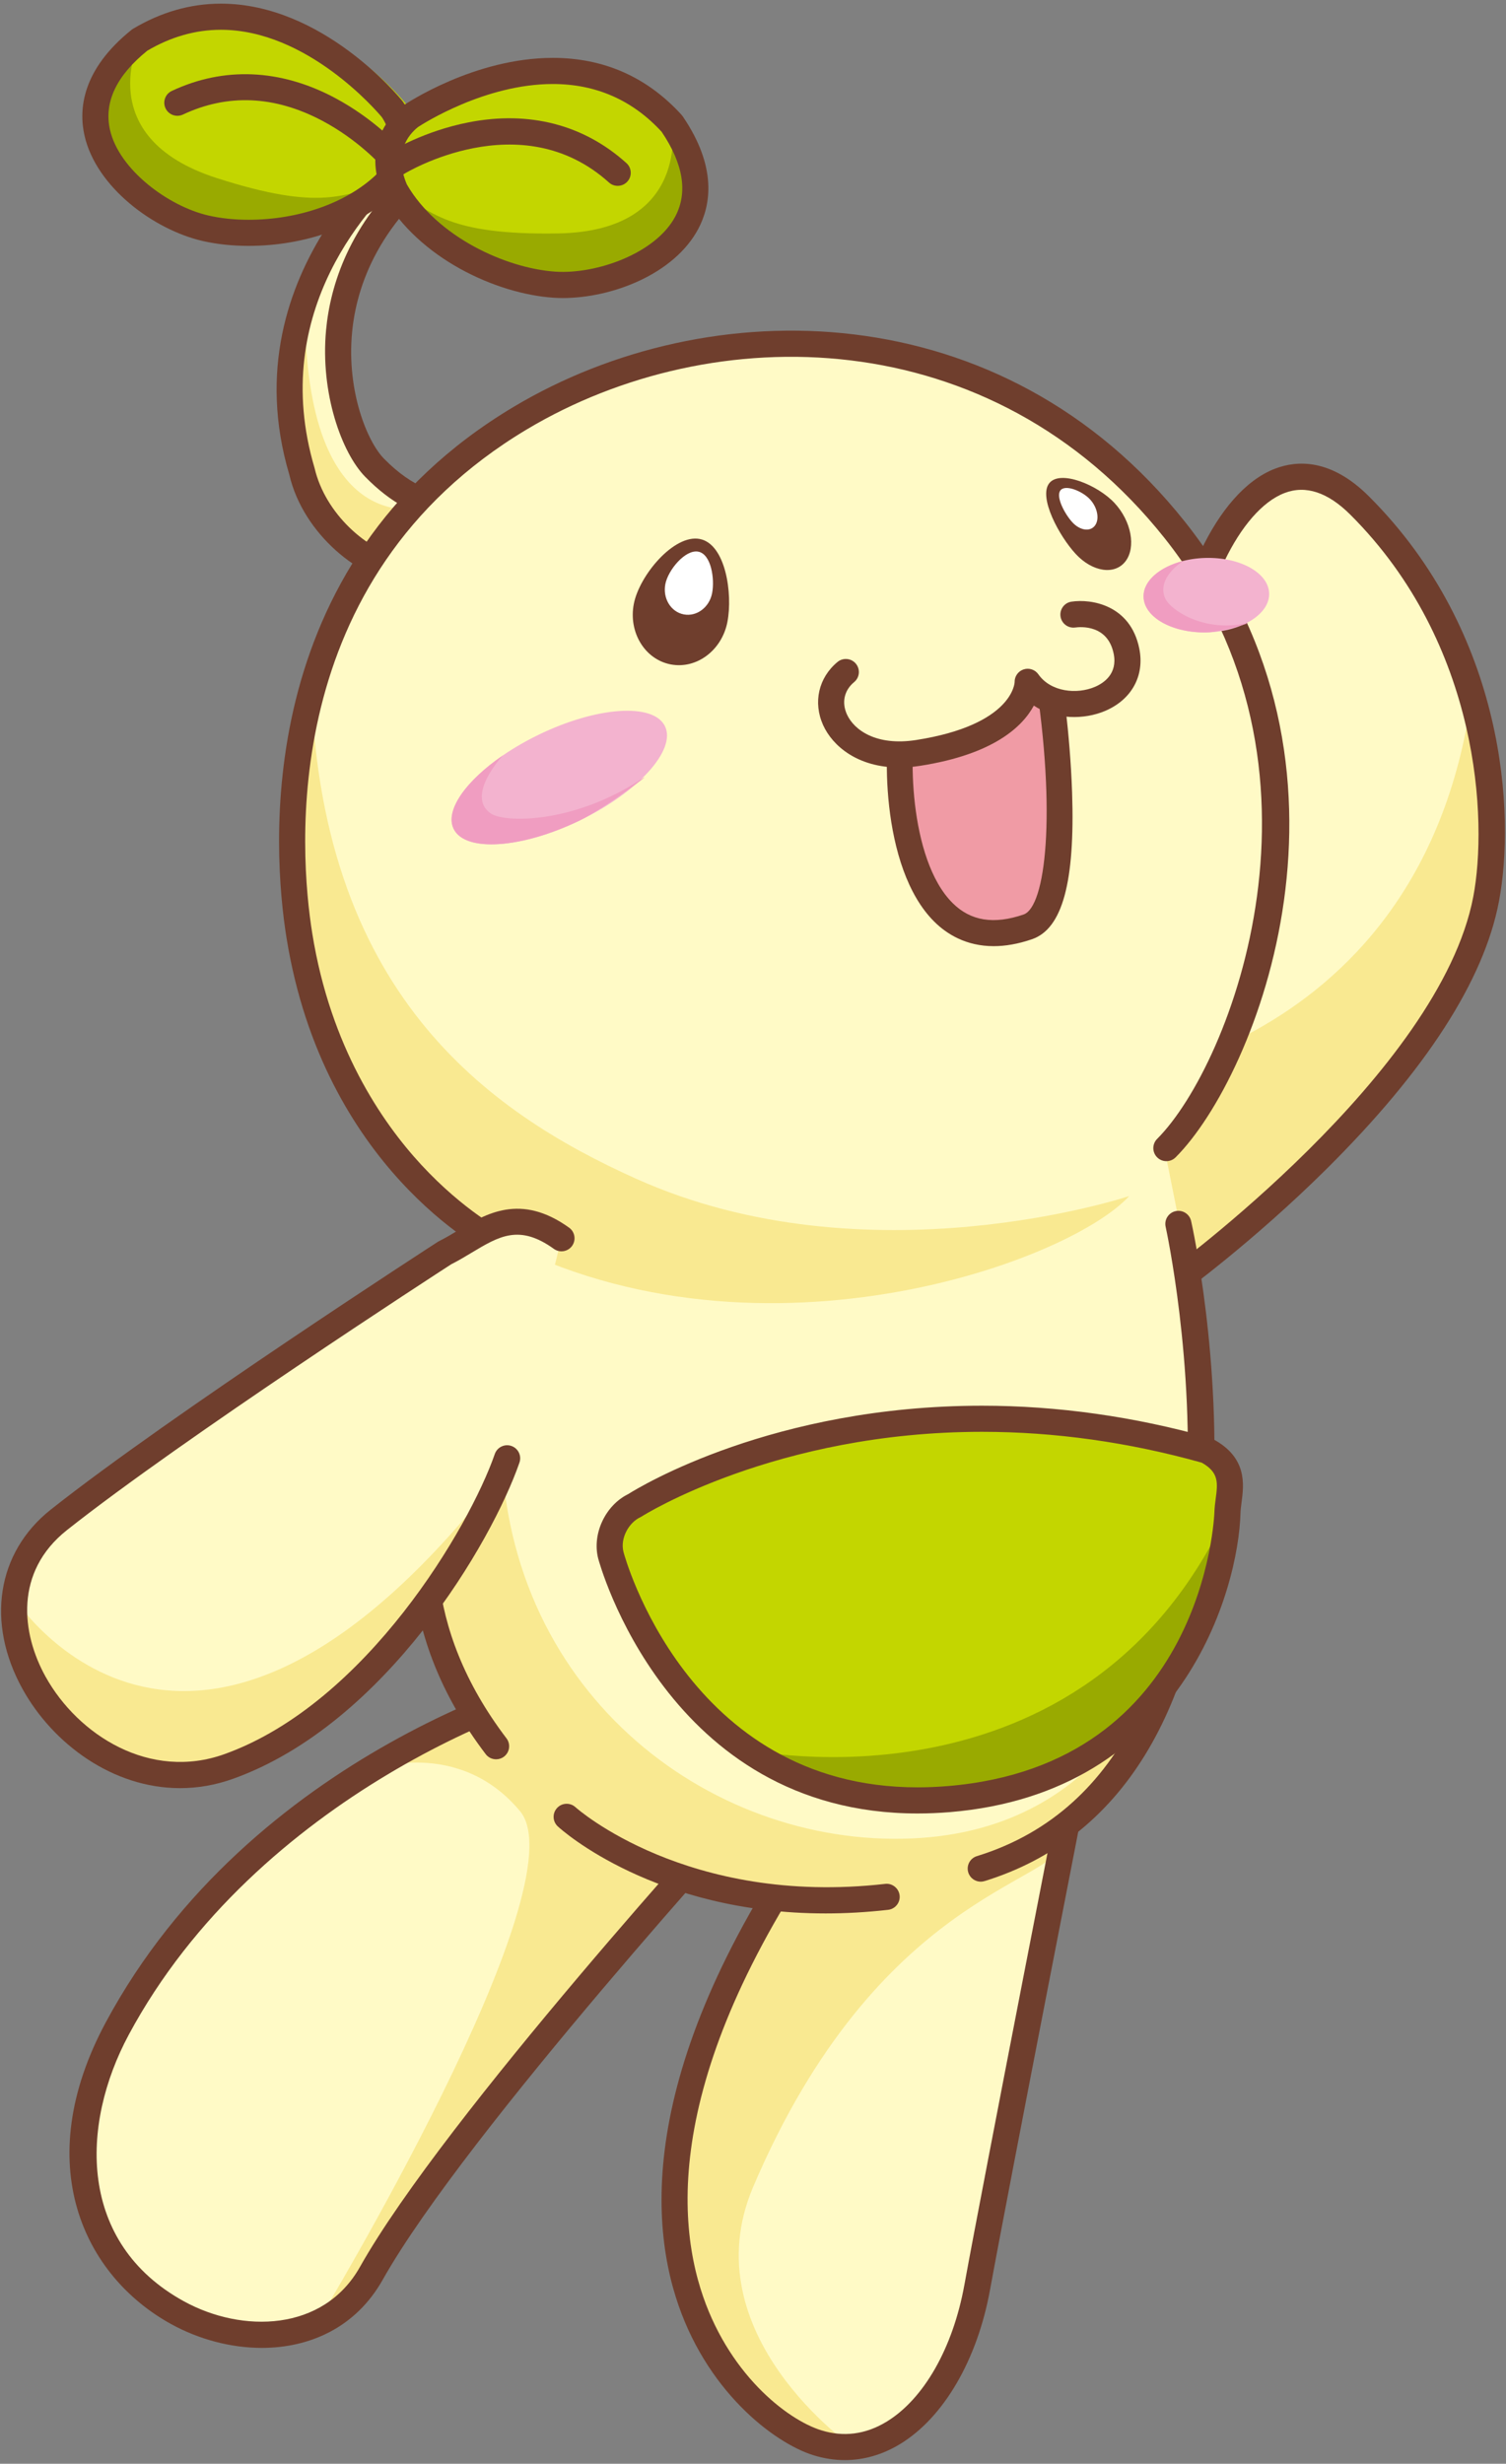
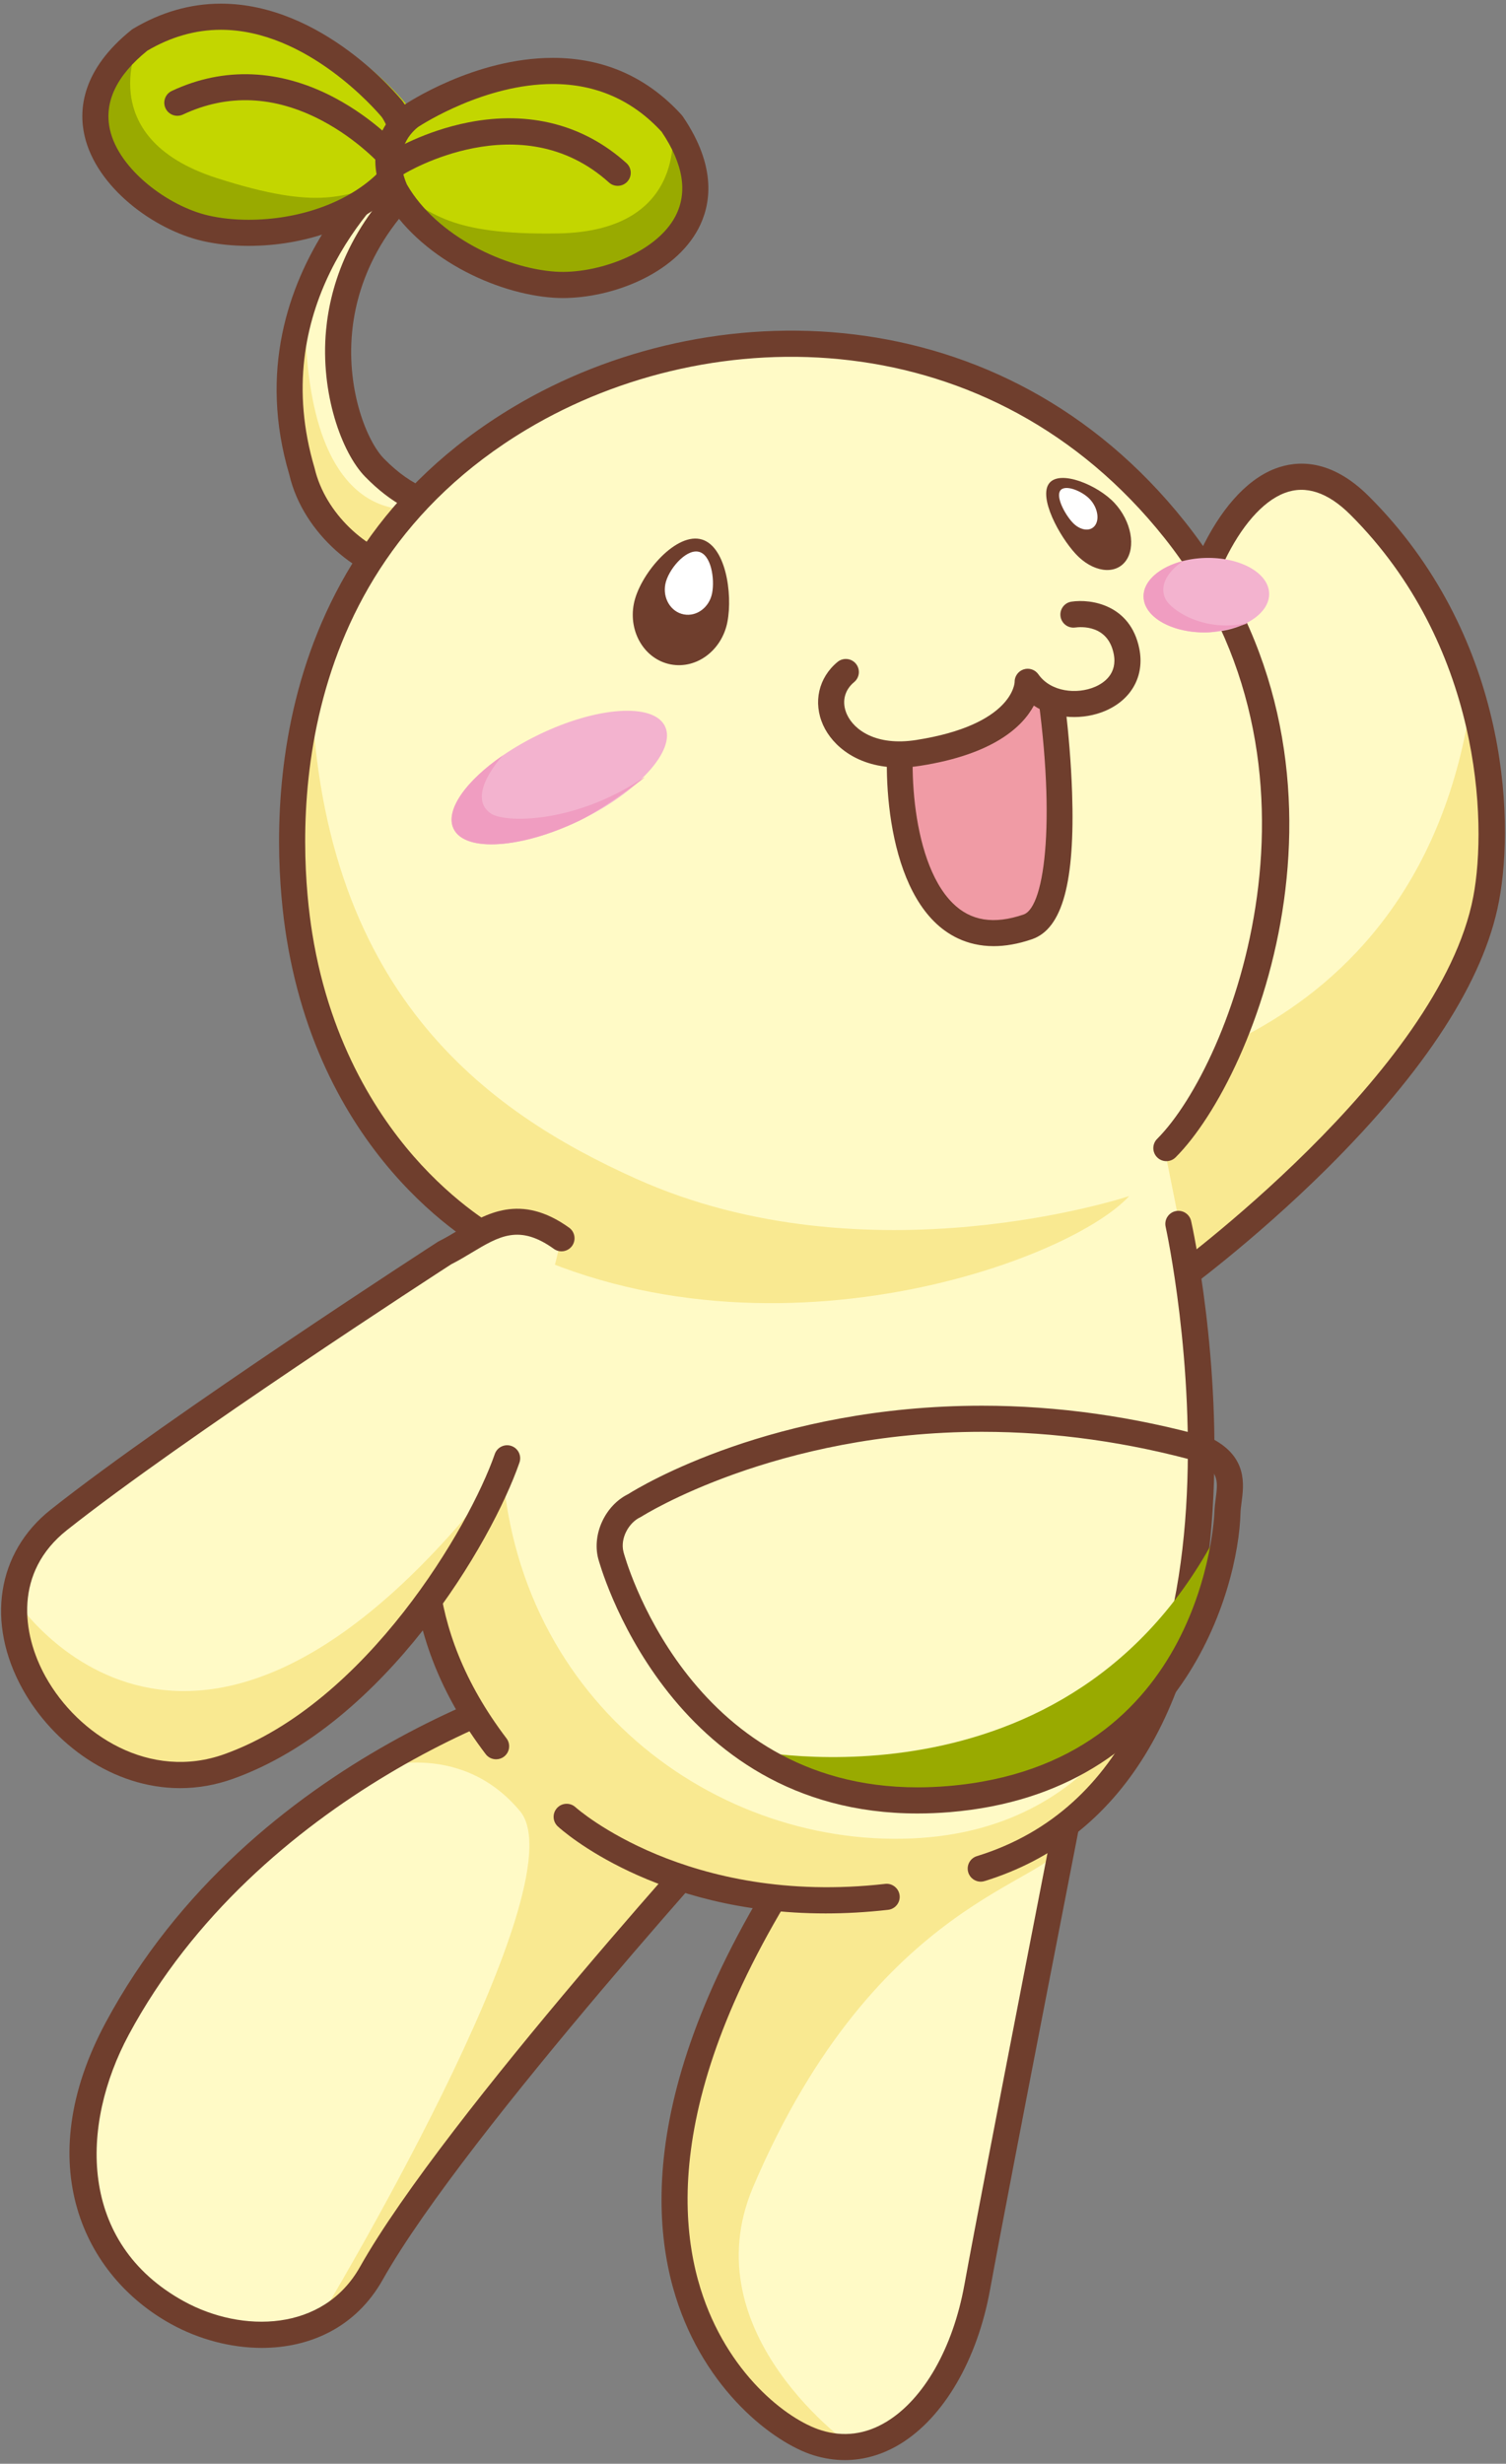
<svg xmlns="http://www.w3.org/2000/svg" version="1.0" id="レイヤー_1" x="0px" y="0px" width="173px" height="283px" viewBox="0 0 173 283" enable-background="new 0 0 173 283" xml:space="preserve">
  <rect x="0" y="0" width="173" height="283" fill="#808080" stroke="none" />
  <g>
    <path fill="#FFFAC6" d="M124.145,201.126c0,0-9.729,49.729-11.891,61.621c-2.162,11.891-9.73,20.539-18.379,17.836   c-8.648-2.701-35.135-25.943,5.945-78.377" />
    <path fill="#FFFAC6" d="M86.44,206.531c0,0-34.055,37.297-43.783,54.594c-9.73,17.297-44.865,1.082-29.189-28.107   s49.189-40,55.135-40.541" />
    <path fill="#F9E991" d="M90.42,213.708c0,0-12.098,22.998-12.629,33.367s2.127,22.598,6.779,26.984   c4.652,4.389,7.045,6.646,13.426,7.047c0,0-18.691-12.967-11.477-29.91c14.27-33.5,34.607-34.83,35.539-39.482L90.42,213.708z" />
    <path fill="#F9E991" d="M78.317,215.652c0,0-28.84,34.145-31.848,38.922s-5.838,10.084-9.906,12.029   c0,0,30.254-50.068,23.176-58.561c-7.076-8.492-17.162-4.775-17.162-4.775l12.031-6.193L78.317,215.652z" />
    <path fill="#6F3E2D" d="M97.045,282.58c-1.201,0-2.412-0.188-3.617-0.564c-4.518-1.41-12.457-7.428-15.818-18.225   c-3.625-11.645-2.918-31.941,21.031-62.508c0.51-0.652,1.453-0.768,2.105-0.256c0.652,0.51,0.766,1.453,0.256,2.105   c-23.146,29.543-23.939,48.807-20.527,59.766c3.016,9.695,9.934,15.031,13.848,16.254c2.582,0.807,5.102,0.48,7.498-0.969   c4.293-2.598,7.641-8.469,8.957-15.705c2.139-11.766,11.799-61.143,11.896-61.641c0.158-0.812,0.943-1.342,1.76-1.184   c0.812,0.16,1.342,0.947,1.184,1.76c-0.098,0.498-9.752,49.855-11.889,61.602c-1.467,8.07-5.338,14.699-10.355,17.734   C101.364,281.966,99.221,282.58,97.045,282.58z" />
    <path fill="#6F3E2D" d="M30.073,269.691c-3.594,0-7.254-0.996-10.398-2.725c-10.047-5.521-16.271-18.381-7.529-34.658   c16.631-30.965,51.617-40.898,56.322-41.326c0.811-0.078,1.553,0.533,1.629,1.359c0.076,0.824-0.533,1.555-1.357,1.629   c-7.258,0.66-39.195,12.281-53.951,39.756c-5.6,10.428-5.812,23.936,6.332,30.611c6.67,3.668,16.023,3.527,20.229-3.947   c9.703-17.25,42.59-53.344,43.984-54.871c0.559-0.613,1.508-0.654,2.119-0.098c0.611,0.559,0.654,1.508,0.096,2.119   c-0.338,0.373-34.049,37.369-43.584,54.32C40.856,267.386,35.542,269.691,30.073,269.691z" />
    <path fill="#FFFAC6" d="M134.895,147.367c0,0,31.82-22.998,35.822-44.107c1.715-9.043,0.943-29.758-14.541-45.201   c-15.484-15.445-27.918,27.969-15.457,34.471l-15.023,37.941" />
    <path fill="#F9E991" d="M169.049,80.052c0,0,4.002,13.082,1.668,23.207c-2.334,10.127-16.334,32.125-39.668,45.459l-7.332-24   C123.717,124.718,163.049,122.718,169.049,80.052" />
    <path fill="#6F3E2D" d="M134.897,148.867c-0.465,0-0.924-0.215-1.217-0.621c-0.486-0.67-0.334-1.609,0.336-2.094   c0.314-0.227,31.385-22.895,35.229-43.172c1.641-8.658,0.803-28.969-14.127-43.861c-2.586-2.578-5.127-3.418-7.553-2.49   c-5.143,1.959-9.801,11.66-10.383,21.627c-0.383,6.523,1.199,11.361,4.23,12.943c0.682,0.355,0.984,1.168,0.701,1.883   l-15.023,37.941c-0.305,0.77-1.182,1.145-1.945,0.842c-0.771-0.305-1.148-1.176-0.844-1.947l14.568-36.791   c-3.402-2.58-5.098-7.957-4.684-15.047c0.576-9.836,5.338-21.598,12.311-24.256c2.496-0.949,6.385-1.172,10.74,3.172   c15.785,15.746,16.828,36.666,14.955,46.543c-1.717,9.059-8.389,19.406-19.83,30.756c-8.439,8.373-16.508,14.23-16.588,14.289   C135.508,148.775,135.202,148.867,134.897,148.867z" />
    <path fill="#FFFAC6" d="M132.717,127.052c0,0,4.332,19.668,5,28c0.666,8.334,0.666,32.334-5.334,41.334s-6.666,13.666-18.666,18   c-12,4.332-21,4.666-33,2.332c-12-2.332-27-18.666-28-22c-1-3.332-6.332-15.332-5.666-21.666s4-36,10.332-40.666L132.717,127.052z" />
    <path fill="#FFFAC6" d="M48.073,16.701c0,0-20.23,14.351-13.381,37.473c1.463,6.289,7.486,11.027,12.061,11.506l6.557-7.658   c0,0-4.562,1.551-10.289-4.307c-4.141-4.234-9.896-23.103,9.02-36.327L48.073,16.701z" />
    <path fill="#F9E991" d="M35.038,35.193c0,0-7.01,19.797,8.693,30.033l5.26-6.982C48.991,58.244,34.936,62.72,35.038,35.193" />
    <path fill="#6F3E2D" d="M46.752,67.179c-0.051,0-0.104-0.002-0.156-0.008c-5.158-0.541-11.76-5.756-13.365-12.658   c-7.049-23.788,13.762-38.886,13.973-39.036c0.326-0.23,0.73-0.324,1.125-0.254l3.967,0.686c0.598,0.104,1.076,0.559,1.207,1.152   c0.133,0.593-0.105,1.207-0.604,1.556c-9.395,6.567-11.959,14.271-12.455,19.576c-0.633,6.76,1.752,12.533,3.648,14.475   c3.438,3.514,6.311,4.039,7.715,4.039c0.658,0,1.039-0.113,1.041-0.113c0.643-0.193,1.34,0.053,1.703,0.611   c0.365,0.557,0.33,1.285-0.104,1.791l-6.555,7.66C47.606,66.99,47.188,67.179,46.752,67.179z M47.243,19.282   c-4.604,3.975-16.48,16.343-11.111,34.466c1.238,5.316,6.088,9.482,10.027,10.32l3.873-4.527c-2.184-0.4-5.008-1.631-8.084-4.777   c-2.686-2.746-5.172-9.586-4.492-16.852C37.934,32.813,40.092,25.752,47.243,19.282z" />
    <path fill="#C3D600" d="M46.692,11.979c0,0-13.756-17.037-28.992-7.947c-11.912,9.559-0.262,19.824,7.541,21.623   c6.098,1.406,15.209,0.101,20.65-5.062C49.026,16.918,47.854,13.645,46.692,11.979" />
    <path fill="#99AA00" d="M44.25,21.151c-5.441,5.164-14.555,6.47-20.65,5.063C15.797,24.416,4.145,14.149,16.059,4.59   c0,0-5.713,11.174,8.822,15.858C36.985,24.347,39.502,22.299,44.25,21.151" />
    <path fill="#6F3E2D" d="M44.946,19.565c-0.418,0-0.832-0.174-1.129-0.512c-0.049-0.055-2.707-3.034-6.869-5.219   c-5.439-2.857-10.803-3.084-15.938-0.674c-0.748,0.352-1.643,0.029-1.994-0.72c-0.354-0.75-0.031-1.644,0.719-1.995   c5.977-2.807,12.443-2.535,18.701,0.78c4.643,2.461,7.518,5.714,7.637,5.851c0.547,0.623,0.482,1.57-0.141,2.117   C45.647,19.442,45.295,19.565,44.946,19.565z" />
    <path fill="#6F3E2D" d="M28.557,28.243c-0.002,0,0,0-0.002,0c-1.881,0-3.662-0.19-5.293-0.566   c-5.598-1.291-12.197-6.163-13.549-12.082C9.022,12.574,9.399,8.01,15.12,3.42c0.055-0.043,0.111-0.083,0.17-0.118   c3.205-1.911,6.598-2.882,10.082-2.882c11.688,0,20.477,10.72,20.844,11.176c0.021,0.027,0.043,0.055,0.062,0.084   c0.848,1.212,3.287,5.549-0.887,10.444c-0.033,0.04-0.07,0.079-0.109,0.114C41.321,25.999,35.067,28.243,28.557,28.243z    M16.917,5.826c-3.561,2.885-5,5.946-4.279,9.1c1.043,4.561,6.684,8.763,11.299,9.827c1.41,0.325,2.965,0.49,4.619,0.49   c5.73,0,11.182-1.914,14.604-5.125c2.51-2.99,1.533-5.445,0.693-6.674C43.288,12.77,35.292,3.42,25.372,3.42   C22.467,3.42,19.624,4.23,16.917,5.826z" />
    <path fill="#C3D600" d="M47.129,13.384c0,0,18.111-12.306,30.051,0.816c8.623,12.606-5.508,19.046-13.496,18.5   C57.44,32.276,49.1,28.379,45.395,21.86C43.463,17.432,45.534,14.641,47.129,13.384" />
    <path fill="#99AA00" d="M45.395,21.86c3.705,6.52,12.045,10.416,18.289,10.841c7.988,0.546,22.119-5.894,13.496-18.5   c0,0,2.223,12.351-13.049,12.61C51.418,27.028,49.604,24.337,45.395,21.86" />
    <path fill="#6F3E2D" d="M70.958,21.348c-0.359,0-0.719-0.127-1.004-0.385c-10.146-9.146-23.4-1.069-23.535-0.986   c-0.697,0.437-1.629,0.225-2.066-0.48c-0.438-0.703-0.223-1.628,0.48-2.066c0.154-0.096,3.852-2.373,9.008-3.38   c6.951-1.354,13.217,0.264,18.121,4.685c0.615,0.555,0.664,1.503,0.109,2.118C71.776,21.182,71.366,21.348,70.958,21.348z" />
    <path fill="#6F3E2D" d="M64.649,34.234c-0.365,0-0.721-0.012-1.066-0.035c-6.67-0.455-15.506-4.585-19.49-11.599   c-0.027-0.045-0.051-0.092-0.072-0.141c-2.572-5.895,1.02-9.338,2.182-10.254c0.027-0.021,0.057-0.043,0.086-0.062   c0.33-0.224,8.189-5.494,17.219-5.494c5.859,0,10.834,2.201,14.783,6.543c0.047,0.051,0.09,0.105,0.129,0.162   c4.021,5.879,3.203,10.264,1.809,12.908C77.467,31.495,70.301,34.234,64.649,34.234z M46.739,21.188   c3.447,5.986,11.344,9.627,17.047,10.016c4.746,0.318,11.553-2.104,13.789-6.342C79.03,22.1,78.5,18.828,76,15.133   c-3.346-3.639-7.549-5.484-12.494-5.484c-7.771,0-14.885,4.551-15.494,4.949C46.852,15.532,45.206,17.598,46.739,21.188z" />
    <path fill="#FFFAC6" d="M57.202,142.8c0,0-18.633-9.316-22.811-35.342c-2.975-18.531,0.643-44.656,25.379-59.436   c22.807-13.623,55.262-12.207,75.18,12.852c21.402,26.924,8.354,61.684-0.963,71.004" />
    <path fill="#F9E991" d="M35.717,77.386c0,0-11.334,45.332,18.666,63.332s68,4.668,75.334-3.332c0,0-30,10-56.668-2   C56.159,127.785,36.383,114.052,35.717,77.386" />
    <path fill="#6F3E2D" d="M57.2,144.3c-0.225,0-0.455-0.051-0.67-0.158c-0.789-0.395-19.369-9.965-23.621-36.445   C31.35,97.984,28.627,64.882,59,46.736c22.449-13.412,56.148-13.183,77.123,13.205c22.373,28.145,8.295,63.623-1.076,72.998   c-0.586,0.586-1.535,0.586-2.121,0s-0.586-1.535,0-2.121c8.545-8.549,21.75-42.717,0.85-69.01   C113.875,36.771,81.87,36.57,60.54,49.31c-28.754,17.18-26.15,48.67-24.668,57.912c2.088,13.006,7.947,21.615,12.496,26.545   c4.945,5.359,9.461,7.67,9.506,7.691c0.74,0.373,1.039,1.275,0.668,2.014C58.278,143.998,57.749,144.3,57.2,144.3z" />
    <path fill="#6F3E2D" d="M83.559,71.445c-0.633,3.266-3.553,5.445-6.52,4.871s-4.861-3.688-4.229-6.951   c0.631-3.266,4.607-8.029,7.574-7.455C83.354,62.486,84.19,68.181,83.559,71.445" />
    <path fill="#FFFFFF" d="M81.803,68.134c-0.316,1.635-1.775,2.725-3.26,2.438c-1.482-0.287-2.43-1.844-2.113-3.477   s2.303-4.014,3.787-3.727S82.12,66.503,81.803,68.134" />
    <path fill="#6F3E2D" d="M123.569,63.628c1.922,2.078,4.48,2.459,5.717,0.85c1.234-1.609,0.68-4.604-1.242-6.684   c-1.924-2.084-6.287-3.885-7.523-2.275C119.286,57.13,121.647,61.544,123.569,63.628" />
    <path fill="#FFFFFF" d="M123.188,59.996c0.869,0.941,2.027,1.113,2.586,0.383c0.559-0.725,0.307-2.08-0.562-3.02   c-0.869-0.941-2.842-1.758-3.4-1.027C121.252,57.06,122.321,59.054,123.188,59.996" />
    <path fill="#F3B3CF" d="M52.11,95.207c1.316,2.713,7.82,2.275,14.523-0.98s11.072-8.094,9.754-10.807   c-1.316-2.713-7.82-2.273-14.523,0.982C55.159,87.656,50.792,92.496,52.11,95.207" />
    <path fill="#F09DC1" d="M73.637,89.523c2.018-1.32-4.166,3.326-7.004,4.703c-6.703,3.256-13.207,3.693-14.523,0.98   c-1.023-2.107,1.385-5.498,5.654-8.434c0,0-4.377,4.689-1.352,6.686C58.032,94.527,65.86,94.617,73.637,89.523" />
    <path fill="#F3B3CF" d="M131.364,68.564c0.066,2.361,3.35,4.188,7.332,4.074c3.984-0.109,7.162-2.113,7.096-4.475   c-0.064-2.361-3.348-4.186-7.332-4.076C134.475,64.199,131.299,66.205,131.364,68.564" />
    <path fill="#F09DC1" d="M143.137,71.597c1.271-0.275-2.754,0.994-4.441,1.041c-3.982,0.113-7.266-1.713-7.332-4.074   c-0.051-1.834,1.855-3.453,4.58-4.137c0,0-3.15,1.896-2.096,4.309C134.415,70.027,138.233,72.662,143.137,71.597" />
    <path fill="#F09BA5" d="M120.381,77.421c0,0,4.174,26.814-2.312,29.043c-15.328,5.268-15.676-19.854-14.055-24.719" />
    <path fill="#6F3E2D" d="M114.149,108.681c-3.182,0-5.396-1.396-6.818-2.807c-6.277-6.219-5.98-20.877-4.738-24.604   c0.26-0.787,1.107-1.215,1.896-0.949c0.785,0.262,1.211,1.111,0.949,1.898c-1.131,3.393-1.098,16.469,4.004,21.523   c2.066,2.049,4.729,2.473,8.139,1.303c2.547-0.875,3.775-11.598,1.318-27.395c-0.127-0.818,0.434-1.586,1.252-1.713   c0.818-0.125,1.586,0.432,1.713,1.252c0.043,0.277,1.061,6.873,1.293,13.867c0.342,10.283-1.119,15.629-4.602,16.826   C116.917,108.447,115.452,108.681,114.149,108.681z" />
    <path fill="#FFFAC6" d="M123.307,70.595c0,0,5.096-0.771,6.098,4.203c1.24,6.16-8.105,8.152-11.35,3.52   c0,0,0.156,6.178-12.586,8.168c-8.834,1.381-12.389-5.914-8.307-9.293" />
    <path fill="#6F3E2D" d="M103.307,88.16c-4.789,0-7.676-2.482-8.754-4.875c-1.172-2.602-0.523-5.445,1.654-7.248   c0.637-0.527,1.584-0.438,2.111,0.199c0.527,0.639,0.439,1.584-0.199,2.113c-1.141,0.943-1.451,2.328-0.832,3.703   c0.814,1.807,3.383,3.666,7.951,2.951c11.129-1.738,11.318-6.6,11.316-6.648c-0.016-0.662,0.402-1.256,1.031-1.463   c0.627-0.207,1.318,0.021,1.697,0.564c1.424,2.033,4.424,2.328,6.506,1.438c1-0.43,2.609-1.492,2.145-3.799   c-0.676-3.357-3.797-3.1-4.412-3.016c-0.822,0.115-1.576-0.455-1.695-1.27c-0.117-0.816,0.439-1.574,1.256-1.697   c2.25-0.342,6.777,0.348,7.793,5.391c0.627,3.109-0.869,5.848-3.904,7.148c-2.422,1.037-5.732,1.029-8.211-0.6   c-1.27,2.367-4.559,5.588-13.059,6.914C104.856,88.099,104.057,88.16,103.307,88.16z" />
    <path fill="#F9E991" d="M47.612,168.365c0,0,0,30.498,19.549,42.422c19.551,11.926,43.205,6.453,49.461,2.738   s13.881-8.211,16.812-23.852c0,0-5.279,20.527-28.738,21.504c-23.459,0.979-47.309-17.201-47.113-46.723L47.612,168.365z" />
    <path fill="#6F3E2D" d="M112.663,216.14c-0.643,0-1.234-0.414-1.434-1.059c-0.244-0.791,0.199-1.631,0.99-1.875   c35.027-10.818,21.82-71.682,21.682-72.295c-0.18-0.809,0.328-1.609,1.137-1.791c0.807-0.182,1.611,0.328,1.791,1.135   c0.146,0.648,3.549,16.082,2.467,33.195c-1.459,23.043-10.514,37.781-26.191,42.621C112.958,216.117,112.809,216.14,112.663,216.14   z" />
    <path fill="#6F3E2D" d="M56.989,202.083c-0.453,0-0.9-0.203-1.195-0.592c-21.08-27.738,3.652-53.592,3.904-53.85   c0.58-0.592,1.529-0.602,2.121-0.023s0.604,1.527,0.025,2.121c-0.955,0.979-23.16,24.281-3.662,49.938   c0.502,0.658,0.373,1.6-0.287,2.102C57.625,201.984,57.305,202.083,56.989,202.083z" />
    <path fill="#6F3E2D" d="M94.838,219.787c-19.613,0-30.264-9.537-30.756-9.99c-0.611-0.559-0.652-1.508-0.092-2.119   s1.508-0.65,2.117-0.094c0.152,0.139,12.828,11.387,35.574,8.809c0.807-0.1,1.566,0.496,1.66,1.32s-0.498,1.566-1.322,1.66   C99.508,219.658,97.112,219.787,94.838,219.787z" />
    <path fill="#FFFAC6" d="M58.256,167.511c-3.057,8.816-15.105,29.33-31.953,35.389c-16.848,6.057-33.342-17.391-19.547-28.316   c13.795-10.928,44.332-30.666,44.332-30.666c4.166-2.07,7.518-5.912,13.41-1.682" />
    <path fill="#F9E991" d="M58.178,168.449c0,0-16.324,32.355-31.875,34.451c-15.551,2.094-24.828-7.557-24.633-19.287   C1.67,183.613,22.198,215.675,58.178,168.449" />
    <path fill="#6F3E2D" d="M20.684,205.396c-7.748,0-14.602-5.104-18.074-11.348c-4.244-7.631-2.98-15.732,3.215-20.641   c13.693-10.848,44.145-30.553,44.449-30.75c0.049-0.031,0.098-0.059,0.146-0.084c0.74-0.367,1.455-0.797,2.213-1.252   c3.193-1.916,7.168-4.305,12.74-0.305c0.672,0.482,0.826,1.42,0.344,2.094c-0.484,0.672-1.424,0.824-2.094,0.342   c-3.969-2.85-6.266-1.467-9.447,0.441c-0.75,0.451-1.523,0.916-2.342,1.328c-1.635,1.057-30.881,20.027-44.146,30.537   c-6.049,4.789-5.234,11.834-2.457,16.83c3.752,6.746,12.018,11.969,20.564,8.898c16.32-5.869,28.152-26.127,31.043-34.469   c0.271-0.783,1.129-1.195,1.908-0.926c0.783,0.271,1.197,1.127,0.926,1.908c-3.164,9.129-15.361,30.016-32.861,36.309   C24.739,205.056,22.682,205.396,20.684,205.396z" />
-     <path fill="#C3D600" d="M72.891,172.937c0,0,26.803-17.301,65.725-6.324c3.805,2.027,2.445,4.883,2.385,7.133   c-0.059,2.248-2.4,30.469-32.029,32.912c-29.631,2.441-38.219-25.744-38.801-28.008C69.586,176.384,70.938,173.849,72.891,172.937" />
    <path fill="#99AA00" d="M141,173.746c0.949-2.039-2.4,30.469-32.029,32.912c-8.973,0.057-19.045-1.1-23.127-5.678   C85.844,200.98,124.491,209.32,141,173.746" />
    <path fill="#6F3E2D" d="M105.395,208.306c-28.818,0-36.602-28.99-36.678-29.283c-0.725-2.816,0.816-6.111,3.443-7.4   c1.396-0.881,16.678-10.156,40.648-10.156c8.682,0,17.5,1.244,26.215,3.701c0.104,0.029,0.203,0.07,0.299,0.121   c3.98,2.123,3.57,5.229,3.301,7.283c-0.059,0.439-0.113,0.855-0.123,1.213c-0.23,8.812-6.68,32.164-33.406,34.367   C107.846,208.255,106.602,208.306,105.395,208.306z M112.809,164.466c-23.695,0-38.955,9.633-39.105,9.73   c-0.057,0.037-0.117,0.07-0.178,0.098c-1.236,0.578-2.322,2.355-1.902,3.98c0.07,0.271,7.252,27.031,33.771,27.031   c1.125,0,2.287-0.049,3.453-0.145c29.557-2.436,30.646-31.166,30.654-31.455c0.014-0.518,0.08-1.031,0.146-1.527   c0.24-1.826,0.402-3.045-1.602-4.17C129.651,165.658,121.161,164.466,112.809,164.466z" />
  </g>
  <rect x="0" fill="none" width="173" height="283" />
</svg>